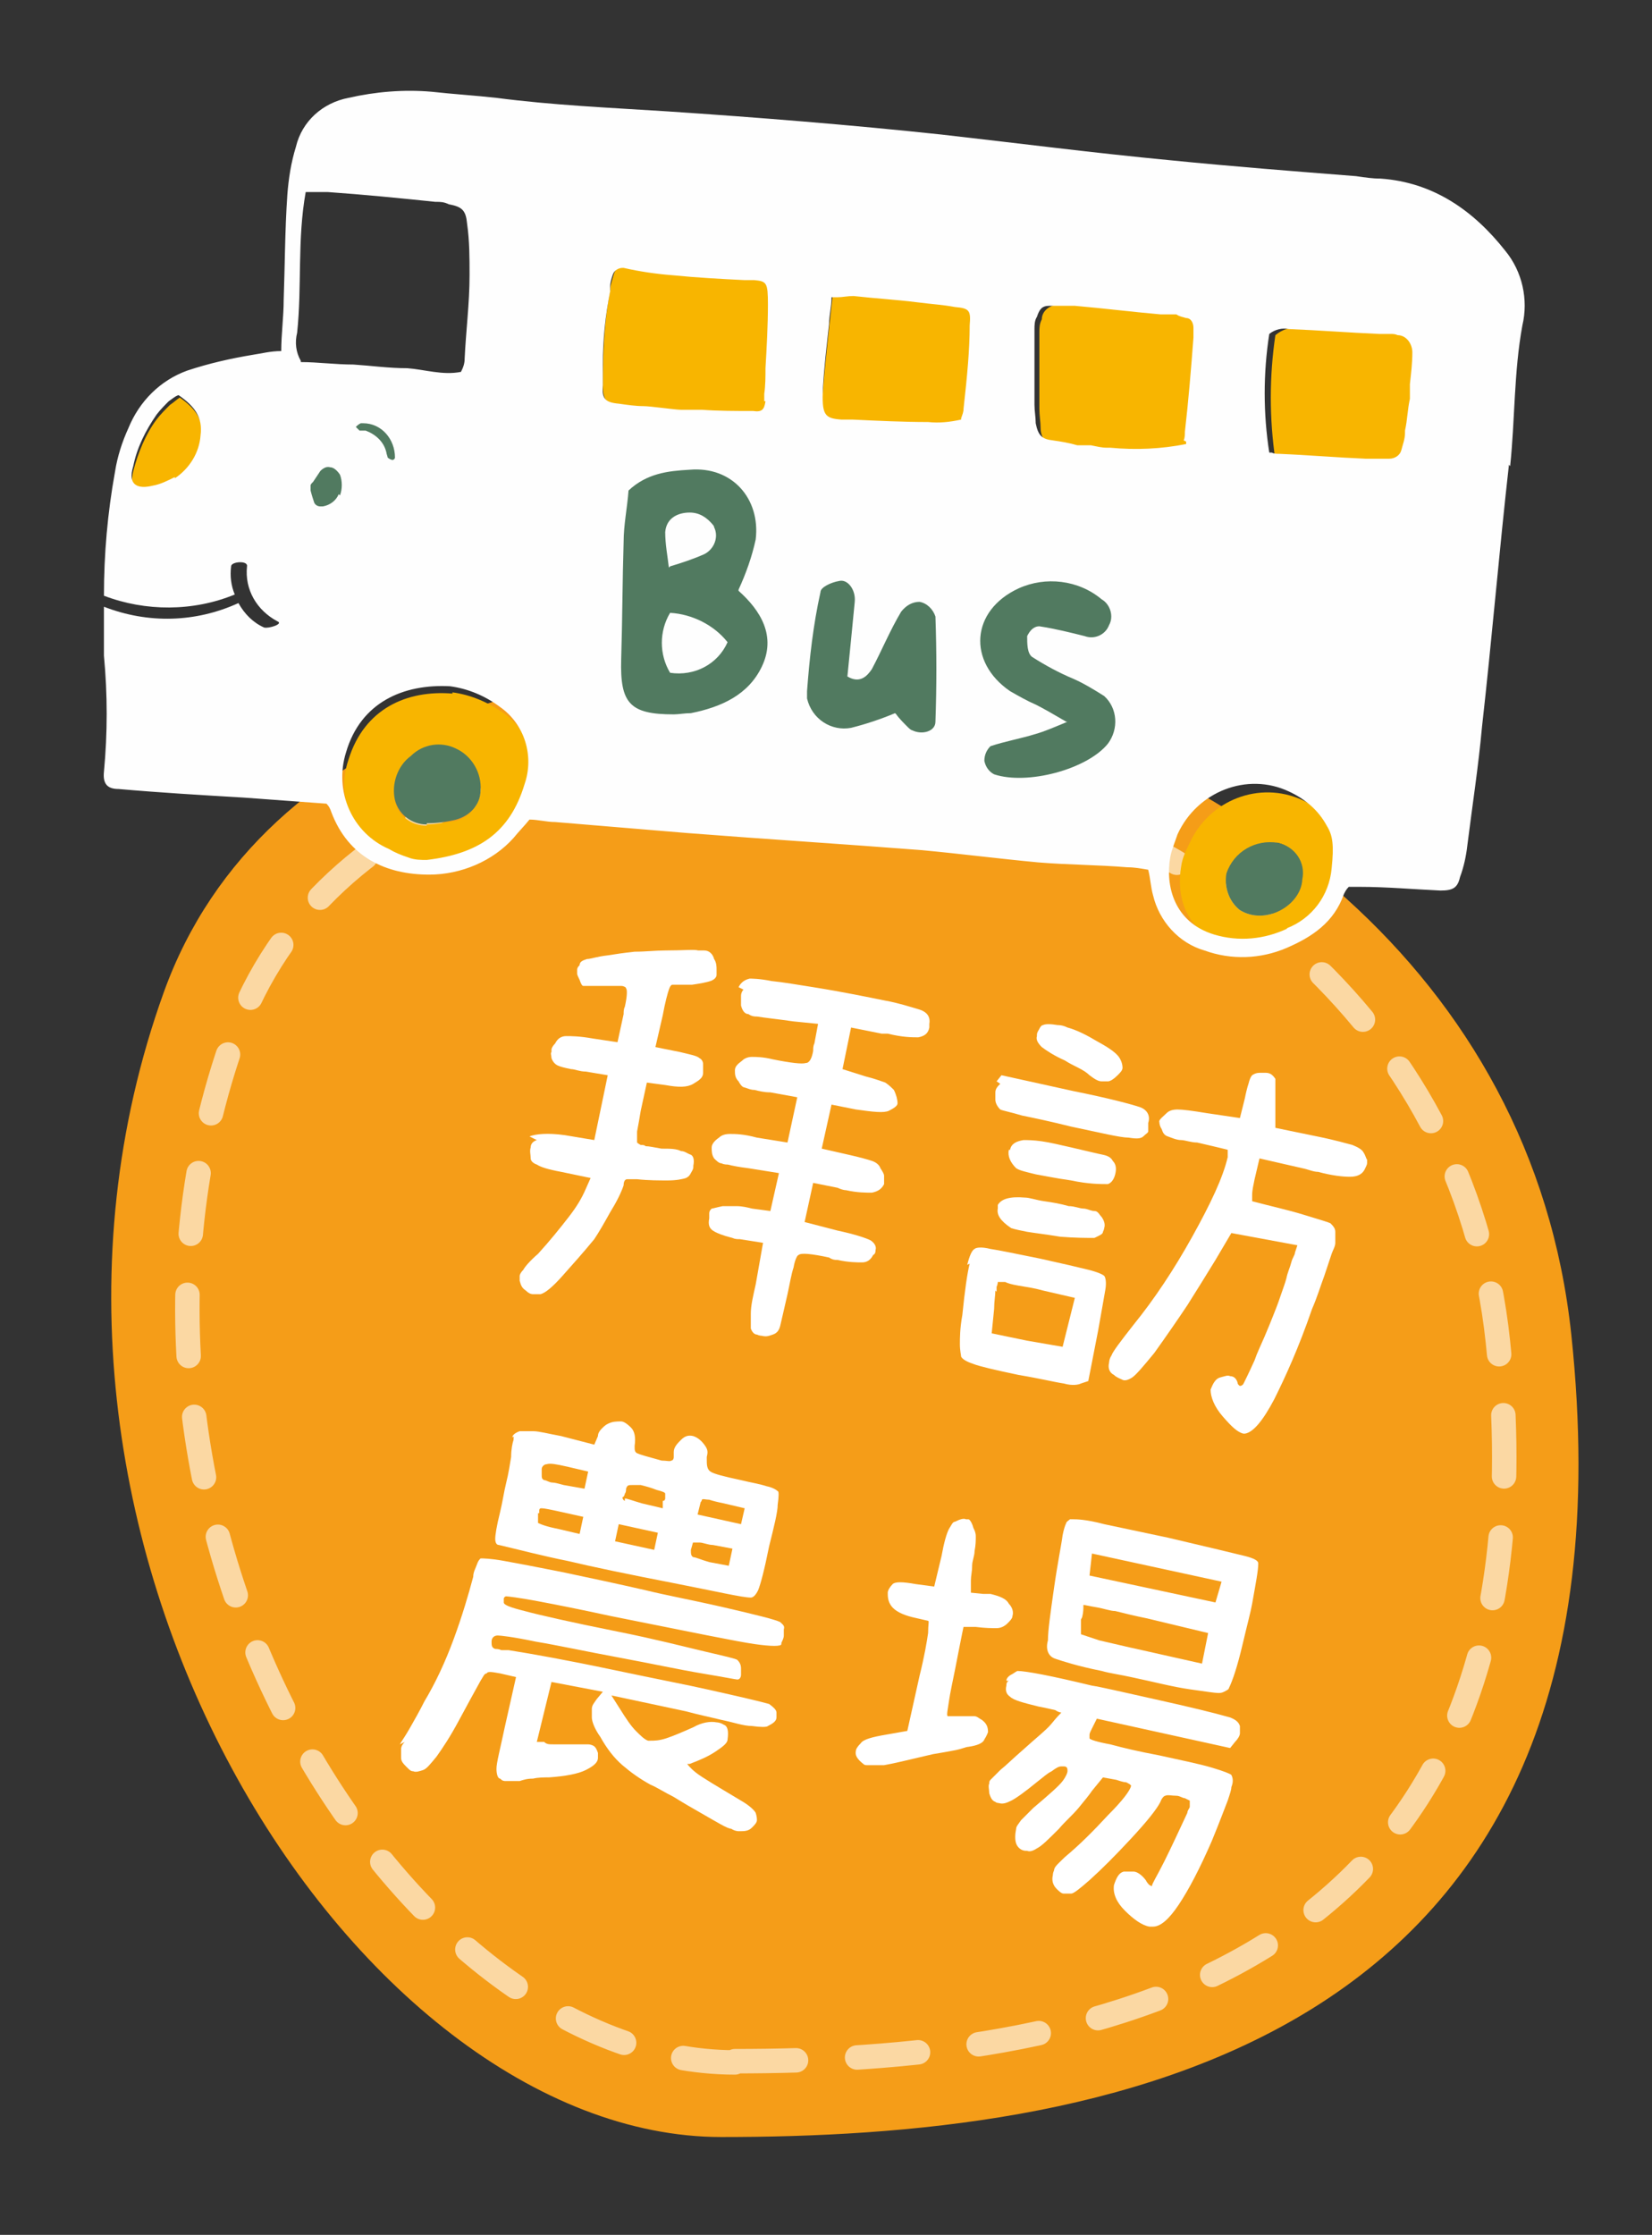
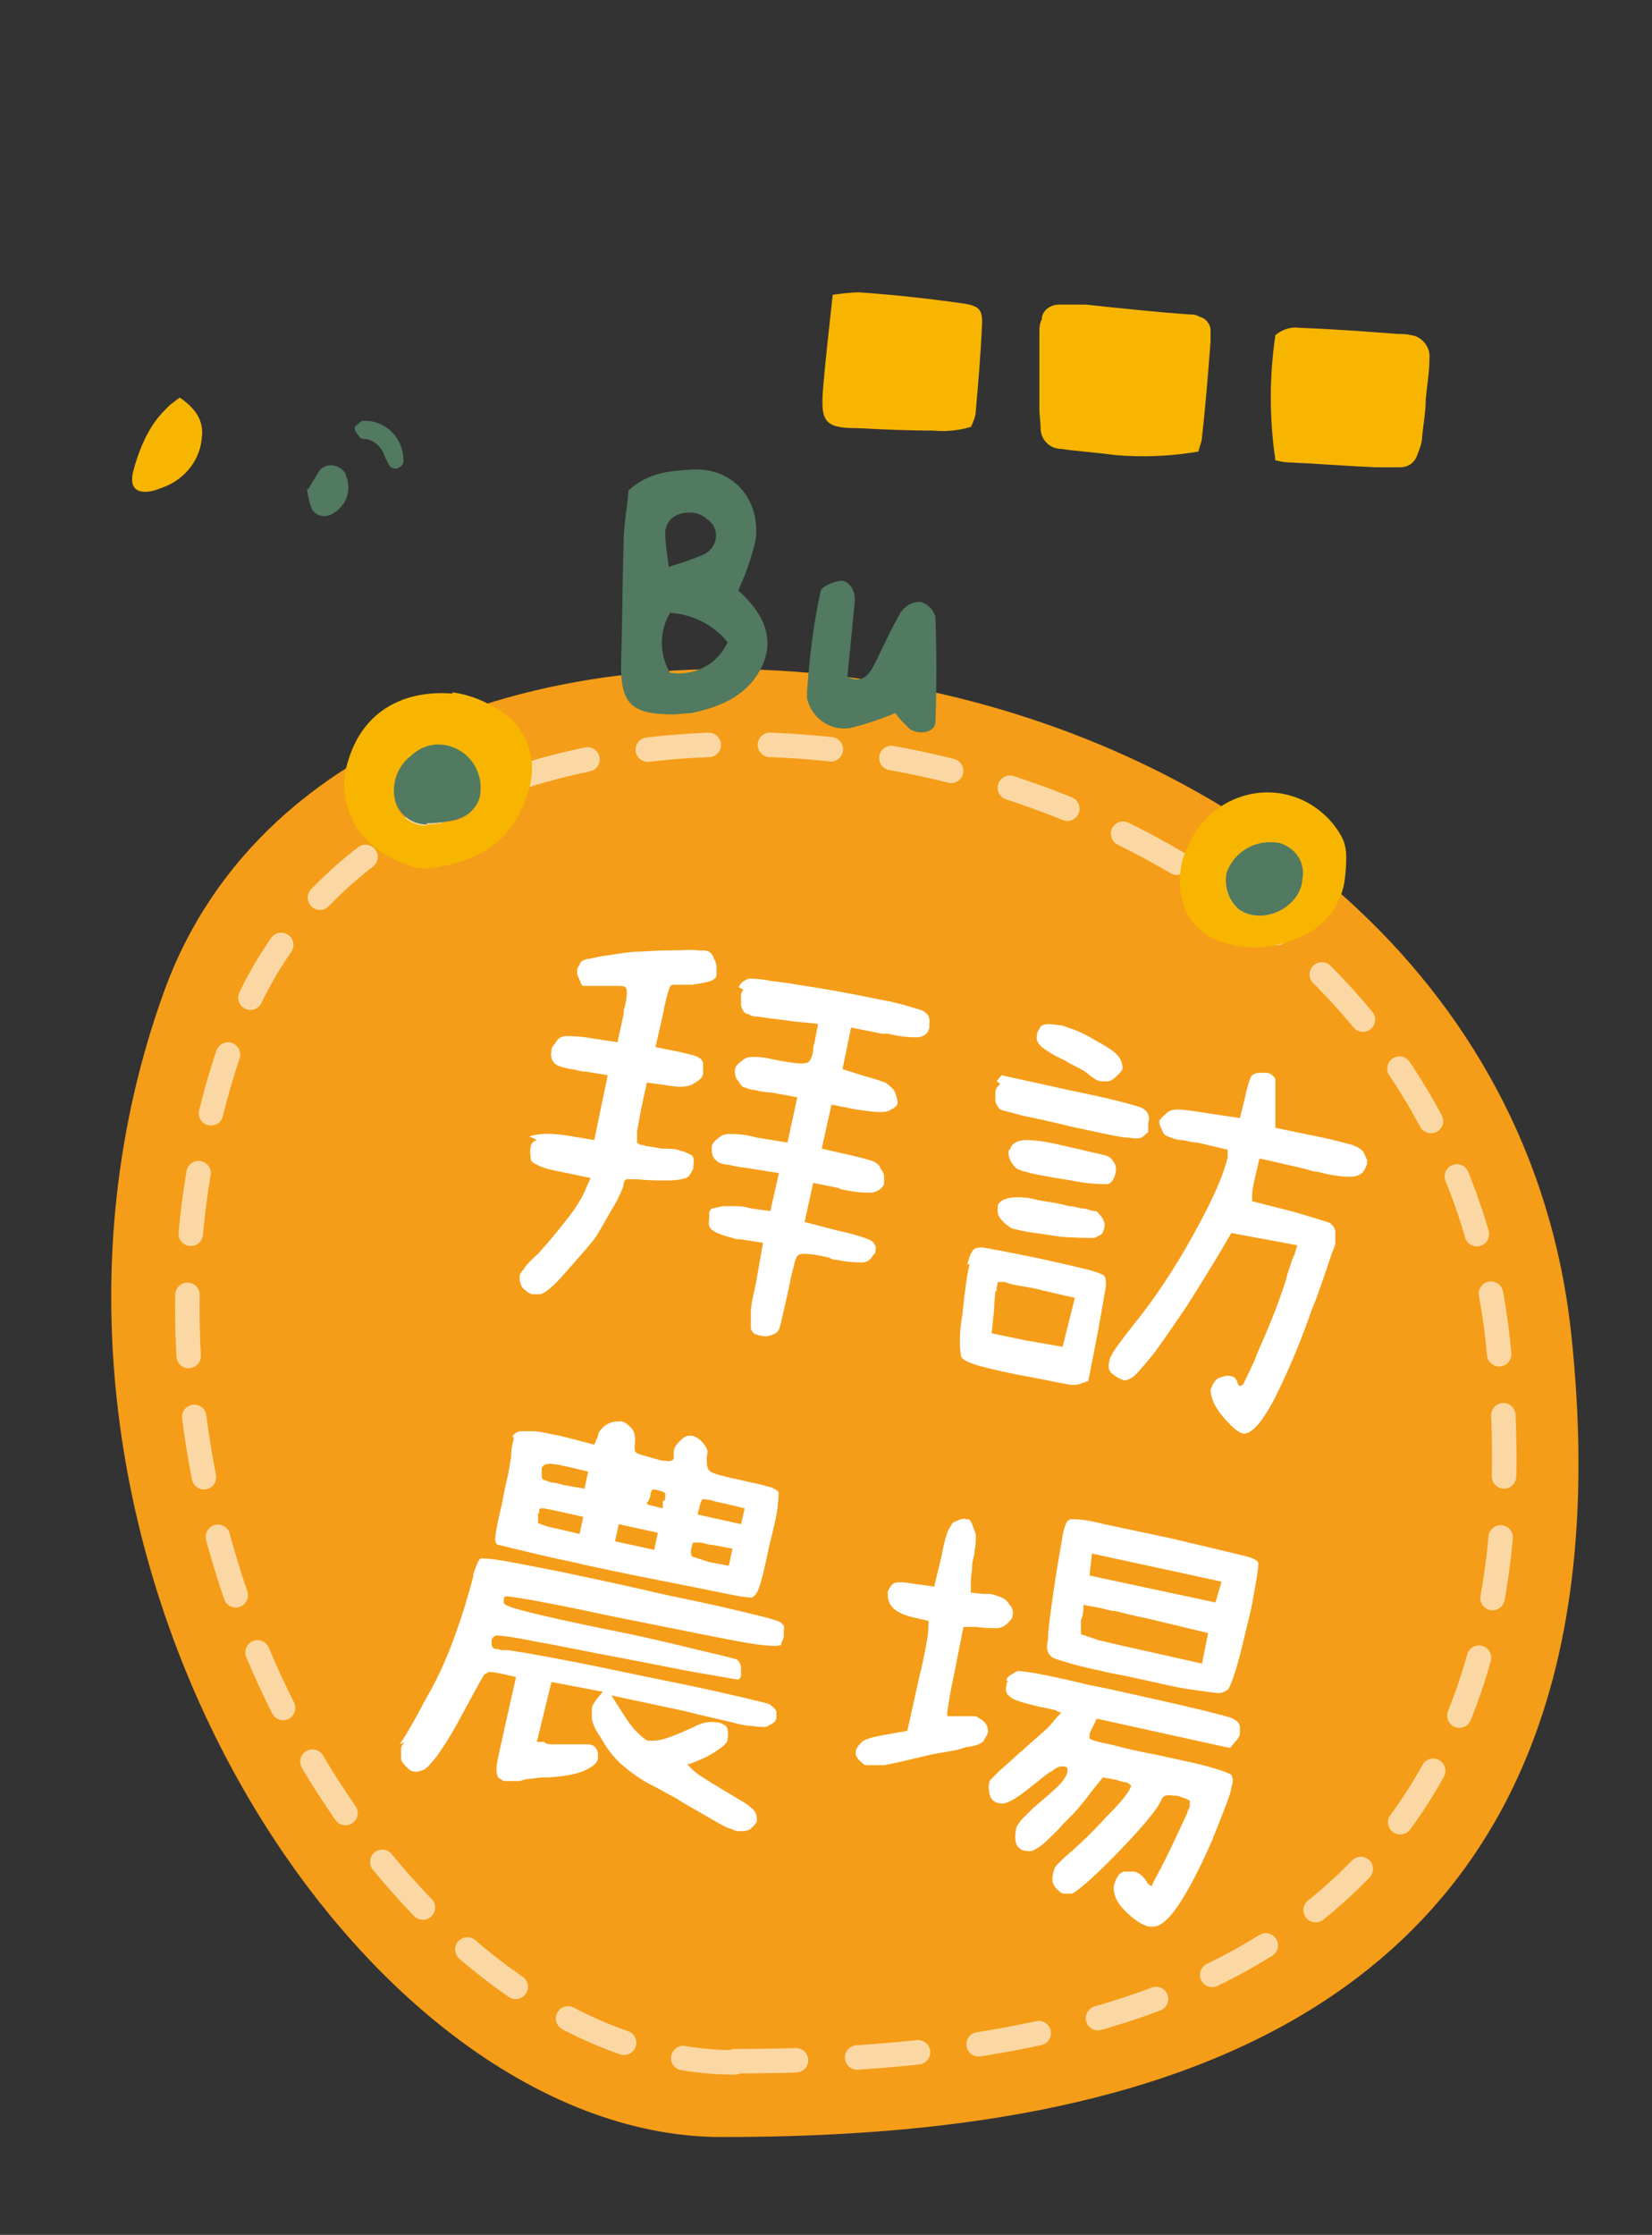
<svg xmlns="http://www.w3.org/2000/svg" version="1.1" viewBox="0 0 135.1 182.7">
  <rect x="0" y="0" width="135.1" height="182.7" fill="#333333" stroke="none" />
  <defs>
    <style>
      .cls-1 {
        fill: #517a60;
      }

      .cls-2 {
        fill: #fff;
      }

      .cls-3 {
        fill: none;
        isolation: isolate;
        opacity: .6;
        stroke: #fff;
        stroke-dasharray: 5;
        stroke-linecap: round;
        stroke-linejoin: round;
        stroke-width: 2px;
      }

      .cls-4 {
        fill: #fefefe;
      }

      .cls-5 {
        fill: #f8b500;
      }

      .cls-6 {
        fill: #f59d18;
      }
    </style>
  </defs>
  <g>
    <g id="_圖層_1" data-name="圖層_1">
      <g id="Group_7439">
        <g id="Group_7438">
          <path id="Path_22181-2" class="cls-6" d="M59,174.7c30,0,75.8-6.2,69.5-65.6-6.3-59.3-99.1-72.4-115.1-28-16,44.4,15.6,93.6,45.6,93.6Z" />
          <g>
            <path class="cls-2" d="M43.3,92.9c.5-.2,1.5-.3,2.9-.1l2.4.4,1.1-5.3-1.8-.3c-.5,0-.9-.2-1.2-.2-.5-.1-.9-.2-1.1-.3-.2-.1-.4-.3-.5-.6,0-.2-.1-.4,0-.5,0,0,0-.1,0-.2,0-.1.1-.3.3-.5.2-.4.5-.6.9-.6.4,0,1.1,0,2.2.2l2,.3.5-2.3c0-.2,0-.4.1-.6.2-.9.2-1.4.1-1.5,0-.1-.2-.2-.4-.2-.4,0-.9,0-1.8,0-.5,0-.9,0-1.1,0,0,0-.1,0-.2,0-.1,0-.2-.2-.3-.5-.1-.2-.2-.4-.2-.5,0-.1,0-.2,0-.3,0-.1,0-.2.2-.4,0-.3.3-.4.6-.5.3,0,.8-.2,1.7-.3.6-.1,1.3-.2,2.2-.3.9,0,1.7-.1,2.5-.1,1.5,0,2.4-.1,2.7,0,.3,0,.5,0,.5,0,.4,0,.7.3.8.7.2.3.2.6.2.9,0,0,0,.2,0,.4,0,.2-.2.4-.5.5-.3.1-.8.2-1.5.3-.7,0-1.3,0-1.6,0,0,0,0,0,0,0-.1,0-.2.1-.3.4-.1.3-.3,1-.5,2.1l-.6,2.6,2,.4c.8.2,1.4.3,1.6.5.2.1.3.3.3.5,0,.3,0,.5,0,.7,0,.4-.3.6-.8.9s-1.2.3-2.3.1l-1.5-.2-.5,2.3c-.1.6-.2,1.2-.3,1.7,0,.5,0,.8,0,.9,0,0,.1.1.3.2.2,0,.3,0,.4.1.3,0,.7.1,1.3.2.7,0,1.2,0,1.6.2.3,0,.5.2.8.3.2.1.3.4.2.9,0,0,0,0,0,.1,0,.2-.1.3-.2.5-.1.2-.2.3-.4.4-.3.1-.8.2-1.5.2-.7,0-1.6,0-2.5-.1-.4,0-.6,0-.8,0s-.3.2-.3.5c-.2.6-.6,1.4-1.1,2.2-.5.9-.9,1.6-1.3,2.2-.9,1.1-1.8,2.1-2.6,3-.8.9-1.4,1.4-1.8,1.5-.2,0-.4,0-.6,0-.2,0-.4-.1-.6-.3-.3-.2-.4-.4-.5-.8,0-.1,0-.3,0-.4,0-.1.1-.3.3-.5.1-.2.5-.7,1.2-1.3,1-1.1,1.8-2.1,2.5-3,.7-.9,1.1-1.6,1.4-2.3l.4-.9-2.4-.5c-1.1-.2-1.7-.4-2-.6-.3-.1-.5-.3-.5-.5,0-.3-.1-.6,0-.9,0-.3.2-.5.5-.6ZM60.4,80.7c.2-.4.5-.6.9-.7.2,0,.8,0,1.8.2,1,.1,2.1.3,3.4.5,2.5.4,4.4.8,5.9,1.1,1.1.2,2,.5,2.7.7s1,.6.9,1.2c0,0,0,.1,0,.2,0,0,0,0,0,.1-.1.5-.4.7-.9.8-.5,0-1.3,0-2.5-.3-.1,0-.3,0-.5,0l-2.5-.5-.7,3.4,1.9.6c.8.2,1.3.4,1.6.5.3.2.5.4.7.6.2.4.3.8.3,1.1,0,.2-.3.4-.7.6-.4.2-1.3.1-2.7-.1l-2-.4-.8,3.6,2.2.5c.9.2,1.6.4,1.9.5.3.1.6.3.7.6.2.3.3.5.3.6s0,.3,0,.4c0,0,0,.2,0,.3-.2.4-.5.6-1,.7-.5,0-1.2,0-2.1-.2-.2,0-.5-.1-.7-.2l-2-.4-.7,3.2,2.7.7c1.4.3,2.3.6,2.7.8.3.2.5.5.4.8,0,.1,0,.3-.2.4-.2.4-.5.6-.9.6s-1.1,0-2-.2c-.2,0-.4,0-.7-.2-1.4-.3-2.3-.4-2.5-.2-.1,0-.3.4-.4,1-.2.6-.3,1.3-.5,2.2-.3,1.3-.5,2.2-.6,2.6-.1.4-.3.6-.6.7-.3.1-.5.2-.9.1,0,0-.2,0-.4-.1-.2,0-.4-.2-.5-.5,0-.1,0-.5,0-1.2,0-.7.2-1.5.4-2.4l.6-3.4-1.9-.3c-.2,0-.4,0-.6-.1-.8-.2-1.3-.4-1.6-.6-.3-.2-.4-.5-.3-1,0,0,0,0,0-.1,0-.1,0-.2,0-.3,0-.2.1-.3.2-.4.1,0,.4-.1.9-.2.3,0,.6,0,1.1,0,.5,0,.9.1,1.3.2l1.5.2.7-3.1-2.5-.4c-.8-.1-1.3-.2-1.7-.3-.1,0-.3,0-.5-.1-.2,0-.4-.2-.6-.4-.2-.3-.2-.6-.2-.9,0-.3.3-.6.6-.8.2-.2.5-.3.9-.3s1.1,0,2.2.3l2.5.4.8-3.7-2.2-.4c-.5,0-.9-.1-1.3-.2-.3,0-.5-.1-.8-.2-.2,0-.4-.3-.5-.5-.3-.3-.3-.6-.3-.9s.2-.5.6-.8c.2-.2.5-.3.8-.3.3,0,.9,0,1.7.2,1.5.3,2.4.4,2.7.3.3,0,.5-.4.6-1,0-.2,0-.4.1-.6l.3-1.6-2-.2c-1.4-.2-2.4-.3-3-.4-.2,0-.4,0-.7-.2-.3,0-.5-.3-.6-.7,0-.3,0-.6,0-.8,0-.2.1-.4.2-.5Z" />
            <path class="cls-2" d="M79.1,103.4c.2-.8.4-1.2.6-1.3.1-.1.5-.2,1.3,0,.7.1,2.1.4,4.1.8,1.8.4,3.1.7,3.9.9.8.2,1.2.4,1.3.5.1.1.2.5.1,1.1s-.3,1.7-.6,3.4l-.8,4.1-.6.2c-.2.1-.7.2-1.4,0-.7-.1-1.9-.4-3.7-.7-1.9-.4-3.2-.7-3.7-.9-.6-.2-.9-.4-1-.6,0-.1-.1-.5-.1-1,0-.5,0-1.3.2-2.4.2-2,.4-3.4.6-4.2ZM81.4,105.5c0,.4-.1.9-.1,1.5l-.2,2,2.9.6,2.9.5,1-4-2.6-.6c-.7-.2-1.4-.3-2-.4-.6-.1-.9-.2-1.1-.3,0,0-.1,0-.2,0,0,0-.1,0-.2,0,0,0-.2,0-.2,0,0,0,0,.2-.1.4,0,0,0,.2,0,.4ZM81.5,88.4l.4-.5,5.9,1.3c3,.6,4.8,1.1,5.4,1.3.6.2.9.7.7,1.3,0,.1,0,.2,0,.4,0,0,0,.2,0,.3,0,.1-.2.2-.4.4-.2.2-.6.2-1.2.1-.7,0-2.3-.4-4.7-.9-1.6-.4-3-.7-4-.9-1-.3-1.6-.4-1.8-.5-.3-.3-.4-.6-.4-.8,0-.3,0-.5,0-.6,0-.3.2-.5.4-.7ZM81.6,98.5c.3-.5,1-.7,2.2-.6.4,0,.9.2,1.6.3.7.1,1.3.2,2,.4.5,0,.9.2,1.2.2.3,0,.6.2.9.2.3,0,.4.3.6.5.2.3.3.6.2.9,0,0,0,.1-.1.3,0,.2-.3.3-.7.5-.6,0-1.6,0-2.8-.1-1.2-.2-2.1-.3-2.7-.4-.5-.1-1-.2-1.3-.3-.9-.6-1.2-1.1-1.1-1.6,0,0,0-.1,0-.2ZM82.6,94c.1-.5.5-.7,1.1-.8.3,0,.8,0,1.5.1.7.1,1.5.3,2.4.5,1.3.3,2.1.5,2.6.6.5.1.7.3.8.5.3.3.3.7.2,1.1s-.3.7-.6.8c-.6,0-1.6,0-3-.3-1.4-.2-2.3-.4-2.9-.5-.8-.2-1.3-.3-1.6-.5-.5-.5-.7-1-.6-1.5ZM84.8,84.6c0-.2.1-.3.2-.5s.2-.3.3-.3c.2-.1.6-.1,1.2,0,.1,0,.4,0,.8.2.4.1,1.2.4,2.2,1,1.1.6,1.7,1,2,1.4.2.3.3.6.3.9,0,.2-.2.4-.4.6-.3.3-.6.5-.8.5-.2,0-.4,0-.5,0-.3,0-.6-.2-1-.5-.2-.2-.5-.4-.9-.6-.4-.2-.8-.4-1.1-.6-.9-.4-1.5-.8-1.9-1.1-.3-.3-.5-.6-.4-.9,0,0,0,0,0,0ZM94.8,91.7c0-.2.3-.4.6-.7.2-.2.5-.3.9-.3.4,0,1.2.1,2.4.3l2.7.4.4-1.6c.1-.5.2-.9.3-1.2.1-.4.2-.6.3-.7.3-.2.5-.2.7-.2.2,0,.3,0,.4,0,.4,0,.6.2.8.5,0,.1,0,.3,0,.6,0,.3,0,.6,0,.9,0,.3,0,.7,0,1,0,.4,0,.6,0,.8v.7s3.4.7,3.4.7c1.5.3,2.5.6,2.9.7.5.2.8.4.9.6.2.3.2.5.3.6,0,.1,0,.2,0,.3,0,.1-.1.3-.2.5-.2.4-.6.6-1.2.6-.6,0-1.5-.1-2.6-.4-.4,0-.8-.2-1.3-.3l-3.5-.8-.4,1.7c-.1.5-.2.9-.2,1.3,0,.3,0,.5,0,.5,1.5.4,2.9.7,4.2,1.1,1.3.4,2,.6,2.2.7.2.2.4.4.4.7,0,.3,0,.6,0,.9,0,.3-.2.6-.3.9-.1.3-.3.9-.6,1.8-.3.8-.6,1.8-1,2.7-1.1,3.2-2.2,5.6-3.1,7.4-.9,1.7-1.7,2.7-2.4,2.8,0,0,0,0-.1,0-.5-.1-1-.6-1.7-1.4-.7-.8-1-1.6-1-2.2.2-.5.4-.9.8-1,.4-.1.6-.2.8-.1.3,0,.5.2.6.5,0,.2.2.3.2.3,0,0,.2,0,.3-.2.1-.2.4-.8.9-1.9.2-.6.5-1.2.8-1.9.3-.7.5-1.2.7-1.7.2-.5.4-1,.6-1.6.2-.6.4-1.1.5-1.5.1-.5.3-.9.4-1.3.1-.4.3-.6.3-.8l.2-.6-5.4-1-1.3,2.2c-.8,1.3-1.6,2.6-2.3,3.7-.8,1.2-1.7,2.5-2.7,3.9-.9,1.1-1.5,1.8-1.8,2s-.6.3-.8.2-.5-.2-.7-.4c-.4-.2-.5-.6-.4-1,0,0,0-.3.2-.6.1-.3.7-1.1,1.8-2.5,1.7-2.1,3.3-4.5,4.8-7.2,1.5-2.7,2.5-4.8,2.9-6.5v-.6c.1,0-2.5-.6-2.5-.6-.5,0-1-.2-1.3-.2-.4,0-.8-.2-1.1-.3-.3-.1-.4-.3-.5-.6-.2-.3-.2-.6-.2-.8,0,0,0,0,0,0Z" />
-             <path class="cls-2" d="M32.7,142.6c.1-.2.4-.6.8-1.3.4-.7.8-1.4,1.2-2.2.9-1.5,1.7-3.2,2.4-5.1.7-1.9,1.2-3.6,1.6-5.1,0-.4.2-.7.3-1,.1-.3.2-.4.3-.5.2,0,.8,0,1.9.2,1.1.2,2.7.5,4.7.9,2.4.5,4.7,1,6.9,1.5,1.6.4,3.8.8,6.4,1.4,2.6.6,4.2,1,4.6,1.2.2.2.4.3.3.6,0,.2,0,.4,0,.5,0,.2-.1.4-.2.6,0,0,0,0,0,.1,0,.2-.8.2-2.2,0-1.4-.2-5.3-1-11.8-2.3-2.3-.5-4.3-.9-5.9-1.2-1.6-.3-2.5-.4-2.6-.4-.1,0-.2.1-.2.2,0,.1,0,.2,0,.3h0c0,.2.5.4,1.7.7,1.1.3,3.7.9,7.7,1.7,3,.6,5.3,1.2,7,1.6,1.7.4,2.6.6,2.7.7.2.2.3.4.3.7,0,.2,0,.4,0,.5,0,.2-.1.4-.3.4-.1,0-1.1-.2-2.9-.5-1.8-.3-4.1-.8-6.8-1.3-2.7-.5-5-1-6.8-1.3-1.9-.4-2.9-.5-3.1-.5-.3,0-.5.2-.5.5,0,.3,0,.5.3.6.1,0,.3,0,.5.1.2,0,.4,0,.6,0,1.9.3,4.7.8,8.5,1.6,3.8.8,6.4,1.3,7.7,1.6,2.7.6,4.4,1,5.1,1.2.4.3.6.5.6.7,0,.2,0,.4,0,.4,0,.3-.3.5-.7.7-.1.1-.6.1-1.3,0-.7,0-1.5-.3-2.5-.5-.8-.2-1.8-.4-2.9-.7l-6.1-1.3.7,1.1c.5.8.9,1.4,1.3,1.8s.7.7,1,.8c0,0,.1,0,.2,0,.3,0,.7,0,1.3-.2.6-.2,1.3-.5,2.2-.9.7-.4,1.4-.5,1.9-.4,0,0,.3,0,.6.2.3.1.4.5.3,1.2,0,.3-.4.6-1,1-.6.4-1.3.7-2.1,1,0,0-.2,0-.2,0,0,0,.2.3.7.7.5.4,1.7,1.1,3.7,2.3.7.4,1.1.8,1.2,1,.1.3.1.5.1.6,0,.2-.2.4-.4.6-.3.3-.6.3-1.1.3,0,0-.3,0-.6-.2-.3,0-1.1-.5-2.5-1.3-.7-.4-1.4-.8-2.2-1.3-.8-.4-1.4-.8-1.9-1-.9-.5-1.6-1-2.3-1.6-.7-.6-1.3-1.4-1.8-2.3-.5-.7-.7-1.3-.7-1.6,0-.3,0-.5,0-.7,0-.3.2-.5.4-.8l.5-.6-4.2-.8-1.2,4.9h.6c.2.2.4.2.8.2.4,0,.8,0,1.2,0,.7,0,1.2,0,1.6,0,0,0,.2,0,.4.1s.3.3.4.6c0,.2,0,.3,0,.4,0,.4-.4.7-1,1-.6.3-1.6.5-3,.6-.4,0-.9,0-1.3.1-.5,0-.8.1-1.1.2-.4,0-.6,0-.8,0-.1,0-.2,0-.3,0-.2,0-.3,0-.5-.2-.2,0-.3-.4-.3-.8,0-.5.3-1.6.7-3.5l.9-4-1.3-.3c-.6-.1-1-.2-1.1,0-.2,0-.3.3-.5.6-.5.9-1.1,2-1.8,3.3-.7,1.3-1.3,2.2-1.8,2.9-.5.6-.8,1-1.1,1.1-.3.1-.6.2-.8.1-.2,0-.3-.1-.5-.3-.3-.3-.5-.5-.5-.8,0-.3,0-.5,0-.7,0-.2.1-.4.3-.6ZM41.9,117.5c0-.2.3-.4.6-.5.3,0,.7,0,1.1,0,.5,0,1.2.2,2.3.4l2.7.7.3-.7c0-.2.1-.4.3-.6.2-.2.3-.3.5-.4.4-.2.7-.2,1.1-.2.2,0,.5.2.8.5.3.3.4.8.3,1.5,0,0,0,0,0,.1,0,.2,0,.4.2.5s.9.3,2,.6c.4,0,.7.1.8,0,.1,0,.2-.1.2-.3,0,0,0-.2,0-.3,0,0,0,0,0-.1,0-.4.3-.7.6-1,.3-.3.6-.4,1-.3.3.1.6.3.9.7s.3.6.2,1c0,0,0,.1,0,.2,0,.4,0,.8.3,1,.3.2,1.1.4,2.5.7.8.2,1.5.3,2.1.5.5.1.8.3.9.4.1,0,.1.4,0,1.1,0,.6-.3,1.8-.7,3.4-.4,2-.7,3.1-.9,3.6-.2.4-.4.6-.6.6-.7,0-2.8-.5-6.4-1.2-3.6-.7-6.5-1.3-8.6-1.8-2-.4-3.9-.9-5.6-1.3,0,0,0,0,0,0-.2,0-.3-.2-.3-.5,0-.3.1-1,.4-2.2.2-.8.3-1.6.5-2.4.2-.8.3-1.5.4-2.1,0-.6.1-1.1.2-1.4,0-.2,0-.3.1-.3ZM44,123.7c0,.2,0,.3,0,.5,0,.1,0,.2,0,.3,0,0,.2.1.5.2.3.1.7.2,1.2.3l1.7.4.3-1.4-1.8-.4c-.9-.2-1.4-.3-1.6-.3-.1,0-.2,0-.2.2,0,0,0,.1,0,.2ZM44.3,120.5c0,.3,0,.4.2.5.2,0,.4.2.7.2.2,0,.5.1.9.2l1.7.3.3-1.4-1.7-.4c-.9-.2-1.4-.3-1.7-.2-.2,0-.4.2-.4.4,0,0,0,.2,0,.4ZM50.6,124.6l-.3,1.4,3.2.7.3-1.4-3.2-.7ZM51.1,122.5c.2,0,.7.2,1.4.4l1.7.4v-.6c.2,0,.2-.2.2-.2,0-.2,0-.3,0-.4s-.3-.2-.7-.3c-.5-.2-.9-.3-1.3-.4-.2,0-.4,0-.7,0s-.4,0-.5.3c0,.1,0,.3-.1.4,0,.1-.1.3-.2.3,0,0,0,0,0,0,0,0,0,.2.2.3ZM56.7,126l-.2.7c0,.3,0,.5.2.6.2,0,.6.2,1.3.4l1.6.3.3-1.4-1.6-.3c-.4,0-.8-.2-1.1-.2-.3,0-.5,0-.6,0ZM57,123.8l3.6.8.3-1.3-1.7-.4c-.5-.1-.9-.2-1.2-.3-.3,0-.5-.1-.6,0,0,0,0,.1-.1.2l-.3,1.2Z" />
+             <path class="cls-2" d="M32.7,142.6c.1-.2.4-.6.8-1.3.4-.7.8-1.4,1.2-2.2.9-1.5,1.7-3.2,2.4-5.1.7-1.9,1.2-3.6,1.6-5.1,0-.4.2-.7.3-1,.1-.3.2-.4.3-.5.2,0,.8,0,1.9.2,1.1.2,2.7.5,4.7.9,2.4.5,4.7,1,6.9,1.5,1.6.4,3.8.8,6.4,1.4,2.6.6,4.2,1,4.6,1.2.2.2.4.3.3.6,0,.2,0,.4,0,.5,0,.2-.1.4-.2.6,0,0,0,0,0,.1,0,.2-.8.2-2.2,0-1.4-.2-5.3-1-11.8-2.3-2.3-.5-4.3-.9-5.9-1.2-1.6-.3-2.5-.4-2.6-.4-.1,0-.2.1-.2.2,0,.1,0,.2,0,.3h0c0,.2.5.4,1.7.7,1.1.3,3.7.9,7.7,1.7,3,.6,5.3,1.2,7,1.6,1.7.4,2.6.6,2.7.7.2.2.3.4.3.7,0,.2,0,.4,0,.5,0,.2-.1.4-.3.4-.1,0-1.1-.2-2.9-.5-1.8-.3-4.1-.8-6.8-1.3-2.7-.5-5-1-6.8-1.3-1.9-.4-2.9-.5-3.1-.5-.3,0-.5.2-.5.5,0,.3,0,.5.3.6.1,0,.3,0,.5.1.2,0,.4,0,.6,0,1.9.3,4.7.8,8.5,1.6,3.8.8,6.4,1.3,7.7,1.6,2.7.6,4.4,1,5.1,1.2.4.3.6.5.6.7,0,.2,0,.4,0,.4,0,.3-.3.5-.7.7-.1.1-.6.1-1.3,0-.7,0-1.5-.3-2.5-.5-.8-.2-1.8-.4-2.9-.7l-6.1-1.3.7,1.1c.5.8.9,1.4,1.3,1.8s.7.7,1,.8c0,0,.1,0,.2,0,.3,0,.7,0,1.3-.2.6-.2,1.3-.5,2.2-.9.7-.4,1.4-.5,1.9-.4,0,0,.3,0,.6.2.3.1.4.5.3,1.2,0,.3-.4.6-1,1-.6.4-1.3.7-2.1,1,0,0-.2,0-.2,0,0,0,.2.3.7.7.5.4,1.7,1.1,3.7,2.3.7.4,1.1.8,1.2,1,.1.3.1.5.1.6,0,.2-.2.4-.4.6-.3.3-.6.3-1.1.3,0,0-.3,0-.6-.2-.3,0-1.1-.5-2.5-1.3-.7-.4-1.4-.8-2.2-1.3-.8-.4-1.4-.8-1.9-1-.9-.5-1.6-1-2.3-1.6-.7-.6-1.3-1.4-1.8-2.3-.5-.7-.7-1.3-.7-1.6,0-.3,0-.5,0-.7,0-.3.2-.5.4-.8l.5-.6-4.2-.8-1.2,4.9h.6c.2.2.4.2.8.2.4,0,.8,0,1.2,0,.7,0,1.2,0,1.6,0,0,0,.2,0,.4.1s.3.3.4.6c0,.2,0,.3,0,.4,0,.4-.4.7-1,1-.6.3-1.6.5-3,.6-.4,0-.9,0-1.3.1-.5,0-.8.1-1.1.2-.4,0-.6,0-.8,0-.1,0-.2,0-.3,0-.2,0-.3,0-.5-.2-.2,0-.3-.4-.3-.8,0-.5.3-1.6.7-3.5l.9-4-1.3-.3c-.6-.1-1-.2-1.1,0-.2,0-.3.3-.5.6-.5.9-1.1,2-1.8,3.3-.7,1.3-1.3,2.2-1.8,2.9-.5.6-.8,1-1.1,1.1-.3.1-.6.2-.8.1-.2,0-.3-.1-.5-.3-.3-.3-.5-.5-.5-.8,0-.3,0-.5,0-.7,0-.2.1-.4.3-.6ZM41.9,117.5c0-.2.3-.4.6-.5.3,0,.7,0,1.1,0,.5,0,1.2.2,2.3.4l2.7.7.3-.7c0-.2.1-.4.3-.6.2-.2.3-.3.5-.4.4-.2.7-.2,1.1-.2.2,0,.5.2.8.5.3.3.4.8.3,1.5,0,0,0,0,0,.1,0,.2,0,.4.2.5s.9.3,2,.6c.4,0,.7.1.8,0,.1,0,.2-.1.2-.3,0,0,0-.2,0-.3,0,0,0,0,0-.1,0-.4.3-.7.6-1,.3-.3.6-.4,1-.3.3.1.6.3.9.7s.3.6.2,1c0,0,0,.1,0,.2,0,.4,0,.8.3,1,.3.2,1.1.4,2.5.7.8.2,1.5.3,2.1.5.5.1.8.3.9.4.1,0,.1.4,0,1.1,0,.6-.3,1.8-.7,3.4-.4,2-.7,3.1-.9,3.6-.2.4-.4.6-.6.6-.7,0-2.8-.5-6.4-1.2-3.6-.7-6.5-1.3-8.6-1.8-2-.4-3.9-.9-5.6-1.3,0,0,0,0,0,0-.2,0-.3-.2-.3-.5,0-.3.1-1,.4-2.2.2-.8.3-1.6.5-2.4.2-.8.3-1.5.4-2.1,0-.6.1-1.1.2-1.4,0-.2,0-.3.1-.3ZM44,123.7c0,.2,0,.3,0,.5,0,.1,0,.2,0,.3,0,0,.2.1.5.2.3.1.7.2,1.2.3l1.7.4.3-1.4-1.8-.4c-.9-.2-1.4-.3-1.6-.3-.1,0-.2,0-.2.2,0,0,0,.1,0,.2ZM44.3,120.5c0,.3,0,.4.2.5.2,0,.4.2.7.2.2,0,.5.1.9.2l1.7.3.3-1.4-1.7-.4c-.9-.2-1.4-.3-1.7-.2-.2,0-.4.2-.4.4,0,0,0,.2,0,.4ZM50.6,124.6l-.3,1.4,3.2.7.3-1.4-3.2-.7ZM51.1,122.5c.2,0,.7.2,1.4.4l1.7.4v-.6c.2,0,.2-.2.2-.2,0-.2,0-.3,0-.4s-.3-.2-.7-.3s-.4,0-.5.3c0,.1,0,.3-.1.4,0,.1-.1.3-.2.3,0,0,0,0,0,0,0,0,0,.2.2.3ZM56.7,126l-.2.7c0,.3,0,.5.2.6.2,0,.6.2,1.3.4l1.6.3.3-1.4-1.6-.3c-.4,0-.8-.2-1.1-.2-.3,0-.5,0-.6,0ZM57,123.8l3.6.8.3-1.3-1.7-.4c-.5-.1-.9-.2-1.2-.3-.3,0-.5-.1-.6,0,0,0,0,.1-.1.2l-.3,1.2Z" />
            <path class="cls-2" d="M73,129.5c.2-.2.8-.2,1.9,0l1.5.2.6-2.5c.2-1.1.4-1.8.6-2.2.2-.3.3-.6.5-.6.4-.2.7-.3.9-.2,0,0,0,0,.2,0,.1,0,.3.3.4.7.1.2.2.4.2.7,0,.3,0,.7-.1,1.2,0,.4-.2.8-.2,1.2,0,.5-.1.8-.1,1.2v1c0,0,1,.1,1,.1.2,0,.4,0,.6,0,.8.2,1.3.4,1.5.8.3.3.4.7.3,1,0,.2-.2.4-.4.6-.2.2-.5.4-.9.4-.4,0-.9,0-1.7-.1h-1c0-.1-.7,3.5-.7,3.5-.2,1-.4,1.9-.5,2.6-.1.7-.2,1.1-.1,1.2h.4c.2,0,.5,0,.8,0,.4,0,.8,0,1,0,.2,0,.4.2.6.3.4.3.5.6.5,1,0,0-.1.3-.3.6-.1.3-.6.5-1.3.6-.2,0-.6.2-1.2.3-.5.1-1.1.2-1.7.3-2.1.5-3.4.8-4,.9-.6,0-1.1,0-1.4,0-.1,0-.2,0-.3-.1-.5-.4-.7-.7-.6-1.1,0-.1.1-.3.4-.6.2-.3.9-.5,2.1-.7l1.7-.3,1-4.5c.4-1.6.6-2.8.7-3.5,0-.7.1-1,0-1l-1.3-.3c-.8-.2-1.4-.5-1.7-.9-.3-.4-.3-.8-.3-1.1,0-.2.2-.5.4-.7ZM82.3,137.4c0-.2.2-.4.4-.5.2-.1.3-.2.5-.3.7,0,2.8.4,6.1,1.2.7.1,2.4.5,5.1,1.1,2.7.6,4.8,1.1,6.2,1.5.5.2.7.4.8.7,0,.3,0,.5,0,.6,0,.2-.2.5-.4.7l-.4.5-10.9-2.4-.4.8c-.1.2-.2.4-.2.5s0,.2,0,.2c0,0,0,.1,0,.1,0,.1.6.3,1.7.5,1.1.3,2.4.6,4,.9,1.8.4,3.3.7,4.3,1,1,.3,1.5.5,1.6.6.1.2.2.5,0,1,0,.2-.1.5-.3,1.1-.2.5-.6,1.6-1.3,3.3-1,2.3-1.9,4-2.7,5.2-.8,1.2-1.5,1.8-2.1,1.8,0,0-.2,0-.3,0-.6-.1-1.3-.6-2-1.3s-1-1.4-.9-2.1c.2-.6.4-1,.8-1.1.3,0,.6,0,.8,0,.3,0,.7.3,1,.7.1.2.2.3.3.4,0,0,.2.1.2.1,0,0,0,0,0,0,0-.2.4-.8,1-2s1.2-2.5,1.9-4c0-.2.2-.4.2-.5,0-.1,0-.2,0-.3,0-.1,0-.2,0-.2,0,0-.2-.1-.4-.2-.2,0-.4-.2-.7-.2-.4,0-.7-.1-.9,0-.1,0-.3.2-.4.5-.3.6-1.1,1.6-2.4,3-1.3,1.4-2.4,2.5-3.4,3.4-.8.7-1.3,1.1-1.5,1.1-.3,0-.5,0-.6,0-.2,0-.4-.2-.6-.4-.3-.3-.4-.7-.3-1.1,0,0,0-.2.1-.4,0-.3.4-.6.9-1.1,1.2-1,2.3-2.1,3.5-3.4,1.2-1.2,1.8-2,1.9-2.4h0c0-.1-.2-.2-.4-.3-.2,0-.5-.1-.8-.2l-1.1-.2-.9,1.1c-.2.3-.6.8-1.1,1.4-.5.6-1.1,1.1-1.6,1.7-.9.9-1.4,1.4-1.8,1.6-.3.2-.6.3-.8.2,0,0,0,0-.1,0-.4,0-.7-.3-.8-.6-.1-.3-.1-.7,0-1.2,0-.2.2-.4.4-.7.3-.3.6-.6,1-1,1.3-1.1,2.1-1.8,2.4-2.2s.4-.7.4-.8c0-.2,0-.4-.3-.4,0,0-.1,0-.2,0-.2,0-.4.1-.8.4-.4.2-.7.5-1.1.8-1.1.9-1.8,1.4-2.2,1.6-.4.2-.7.3-1,.2,0,0-.2,0-.3-.1-.3-.1-.4-.4-.5-.7,0-.3-.1-.6,0-.8,0-.1,0-.2.1-.3,0,0,.3-.3.8-.8.5-.4,1.1-1,1.8-1.6,1.1-1,2-1.7,2.4-2.2s.7-.8.8-.9c0,0-.2,0-.5-.2-.4-.1-.9-.2-1.4-.3-1.2-.3-2-.5-2.3-.8-.3-.2-.4-.5-.3-.9,0-.1,0-.3.2-.4ZM87.2,124.5c0-.1.2-.2.3-.3.1,0,.2,0,.3,0,.2,0,1,0,2.5.4l5.2,1.1c3.4.8,5.5,1.3,6.3,1.5.8.2,1.1.4,1.1.6h0c0,.6-.2,1.6-.5,3.3-.1.6-.4,1.7-.8,3.4-.4,1.7-.8,2.9-1.1,3.5,0,.1-.2.2-.4.3s-.3.1-.5.1c-.2,0-.9-.1-2.3-.3s-2.9-.6-4.8-1c-.9-.2-1.7-.3-2.4-.5-2-.4-3.2-.8-3.8-1-.6-.2-.8-.8-.6-1.5,0-.8.2-2.2.5-4.3.3-2.1.6-3.5.7-4.3.1-.5.2-.8.3-1ZM88.4,132.4c0,.6,0,1,0,1.2,0,0,.6.2,1.5.5.9.2,2.1.5,3.5.8l4.9,1.1.5-2.5-5-1.2c-1-.2-1.8-.4-2.6-.6-.4,0-.9-.2-1.5-.3-.6-.1-1-.2-1.1-.2,0,0,0,0,0,.1,0,.2,0,.5-.1.9ZM89.3,127l-.2,1.8,10.3,2.2.5-1.7-10.6-2.3Z" />
          </g>
          <path id="Path_22180" class="cls-3" d="M60.1,168.5c26.9,0,68-5.6,62.4-58.8-5.6-53.3-88.9-65-103.3-25.1-14.4,39.9,14,84,40.9,84Z" />
          <g id="Group_381">
            <g id="Group_380">
              <g id="Group_384">
                <path id="Path_22165" class="cls-5" d="M37,56.6c1.5.2,2.9.8,4.2,1.7,2,1.4,2.8,4,2,6.4-1.2,4-3.9,5.7-8.1,6.3-.5,0-1,0-1.5-.2-.6-.2-1.1-.4-1.6-.7-3-1.4-4.6-4.8-3.5-8,1.3-4.2,4.8-5.7,8.5-5.4M34.9,67.4c.8,0,1.6-.2,2.4-.3,1.1-.3,1.9-1.3,2-2.4.1-1.5-.7-2.8-2-3.4-1.3-.6-2.7-.3-3.7.6-1.1.8-1.6,2.2-1.3,3.6.3,1.2,1.3,2,2.6,2" />
                <path id="Path_22166" class="cls-5" d="M110,71.7c-.2,2.2-1.7,4.1-3.7,4.9-1.9.9-4.1,1.1-6.1.5-3.4-1-4-4-3.6-6.3.1-.7.4-1.3.7-1.9,1.6-3.5,5.7-5.1,9.2-3.5,1.3.6,2.4,1.6,3.1,2.8.5.8.6,1.6.4,3.5M106.5,71.9c.2-1.4-.7-2.7-2-3-1.8-.3-3.6.8-4.2,2.5-.2,1.1.2,2.3,1.1,3,2.1,1.3,5-.4,5.1-2.5" />
                <path id="Path_22167" class="cls-5" d="M14.7,32.5c1.3.9,2,1.9,1.8,3.3-.1,1.4-.9,2.7-2.1,3.5-.6.4-1.2.6-1.8.8-1.2.3-2.1,0-1.7-1.6.4-1.5,1-3,1.9-4.2.3-.4.7-.8,1.1-1.2.3-.2.5-.4.8-.6" />
-                 <path id="Path_22168" class="cls-5" d="M56.1,34c-1.7-.2-3.4-.3-5.1-.6-1.3-.2-1.7-.6-1.7-1.9,0-2.6.1-5.2.6-7.8,0-.4.2-.9.3-1.3.2-.6.8-1,1.4-.8,3.3.6,6.6,1,10,1,2.1,0,2.3.3,2.2,2.4,0,2.5-.2,4.9-.3,7.4,0,.2,0,.4,0,.7-.2.8-.5,1.2-1.4,1.2-2,0-4-.1-6-.2h0" />
                <path id="Path_22169" class="cls-5" d="M98.1,36.9c-2.3.4-4.6.5-6.9.3-1.5-.2-3-.3-4.4-.5-1,0-1.7-.8-1.7-1.7,0-.5-.1-1-.1-1.6,0-2.1,0-4.2,0-6.2,0-.4,0-.7.2-1.1,0-.7.7-1.2,1.4-1.2.7,0,1.5,0,2.2,0,2.8.3,5.6.6,8.4.8.3,0,.6,0,.9.2.5.1.9.6.9,1.1,0,.3,0,.6,0,.9-.2,2.6-.4,5.2-.7,7.8,0,.4-.2.8-.3,1.2" />
                <path id="Path_22170" class="cls-5" d="M104.3,37.6c-.5-3.4-.5-6.8,0-10.2.6-.5,1.3-.7,2-.6,2.7.1,5.4.3,8,.5.4,0,.7,0,1.1.1.9.1,1.6,1,1.5,1.9,0,0,0,0,0,0,0,1.1-.2,2.2-.3,3.3,0,1-.2,2.1-.3,3.1,0,.5-.2,1-.4,1.5-.2.6-.7,1-1.4,1-.7,0-1.3,0-2,0-2.4-.1-4.8-.3-7.1-.4-.4,0-.8-.1-1.2-.2" />
                <path id="Path_22171" class="cls-5" d="M68.1,24.1c.7-.1,1.5-.2,2.2-.2,2.8.2,5.6.5,8.4.9,1.4.2,1.7.5,1.6,1.9-.1,2.3-.3,4.6-.5,6.9,0,.4-.2.9-.4,1.3-1,.3-2.1.4-3.1.3-2.1,0-4.2-.1-6.2-.2-2.6,0-3-.5-2.8-3.1.2-2.5.5-5,.8-7.8" />
                <path id="Path_22172" class="cls-1" d="M25.2,40c.3-.5.6-1,.9-1.5.5-.6,1.3-.6,1.9-.1.1.1.3.3.3.5.5,1.2,0,2.6-1.3,3.2-.1,0-.3.1-.4.1-.5,0-.9-.2-1.1-.6-.2-.5-.3-1-.4-1.6" />
                <path id="Path_22173" class="cls-1" d="M30,34.4c1.7.1,3,1.5,3,3.3,0,.3-.3.5-.5.6-.3,0-.5,0-.7-.3-.1-.2-.2-.4-.3-.6-.2-.7-.7-1.3-1.5-1.5-.2,0-.5,0-.6-.2-.2-.2-.4-.5-.4-.7s.4-.4.6-.6c.1,0,.3,0,.4,0" />
                <path id="Path_22174" class="cls-1" d="M34.9,67.4c-1.2,0-2.3-.8-2.6-2-.3-1.3.2-2.8,1.3-3.6,1-1,2.5-1.2,3.7-.6,1.3.6,2.1,2,2,3.4,0,1.2-.9,2.1-2,2.4-.8.2-1.6.3-2.4.3" />
                <path id="Path_22175" class="cls-1" d="M106.5,71.9c-.1,2.1-3,3.8-5.1,2.5-.9-.7-1.3-1.9-1.1-3,.6-1.8,2.4-2.8,4.2-2.5,1.4.3,2.3,1.6,2,3" />
-                 <path id="Path_22176-2" class="cls-4" d="M123.5,38.1c.4-3.8.3-7.7,1-11.5.5-2.1,0-4.4-1.4-6.1-2.6-3.3-5.9-5.6-10.2-5.9-.7,0-1.3-.1-2-.2-5.1-.4-10.2-.8-15.2-1.3-6.3-.6-12.5-1.4-18.7-2.1-7.5-.8-15-1.4-22.5-1.9-4.7-.3-9.3-.5-13.9-1.1-1.8-.2-3.5-.3-5.3-.5-2.3-.2-4.6,0-6.8.5-2.1.4-3.8,1.9-4.3,4-.4,1.3-.6,2.6-.7,3.9-.2,2.9-.2,5.8-.3,8.6,0,1.4-.2,2.8-.2,4.2-.9,0-1.6.2-2.3.3-1.8.3-3.6.7-5.4,1.3-2.2.8-3.9,2.5-4.8,4.7-.5,1.1-.9,2.3-1.1,3.6-.6,3.3-.9,6.7-.9,10.1,3.4,1.3,7.3,1.3,10.7-.1-.3-.7-.4-1.5-.3-2.3,0-.4,1.4-.5,1.3,0-.2,1.9.8,3.6,2.5,4.5.5.2-.7.6-1.1.5-.9-.4-1.6-1.1-2.1-2-3.5,1.6-7.4,1.7-11,.3,0,1.3,0,2.7,0,4,.3,3.2.3,6.3,0,9.5-.1,1,.3,1.4,1.2,1.4,3.4.3,6.8.5,10.2.7l6.8.5c.2.2.3.4.4.7,1.4,3.7,4.5,5.1,8,5.1,2.6,0,5.2-1.1,6.9-3,.4-.5.9-1,1.3-1.5.7,0,1.4.2,2.1.2,3.6.3,7.2.6,10.8.9,6.4.5,12.8.9,19.2,1.4,3.2.3,6.3.7,9.5,1,2.4.2,4.9.2,7.3.4.6,0,1.1.1,1.7.2.2.8.2,1.4.4,2.1.5,2.1,2.1,3.9,4.2,4.5,2.2.8,4.6.7,6.7-.2,2.1-.9,3.9-2.1,4.7-4.4.1-.2.2-.4.4-.6.3,0,.6,0,.9,0,2.2,0,4.4.2,6.6.3,1,0,1.4-.2,1.6-1.1.3-.8.5-1.7.6-2.6.4-3.2.9-6.4,1.2-9.7.8-7.1,1.4-14.3,2.2-21.4M14.3,39c-.6.3-1.2.6-1.8.7-1.2.3-2.1,0-1.6-1.6.3-1.5,1-2.9,1.9-4.2.3-.4.7-.8,1-1.1.3-.2.5-.4.8-.5,1.3.9,2,1.8,1.8,3.3-.1,1.4-.9,2.7-2.1,3.5M24.6,29.5c-.4-.7-.5-1.5-.3-2.3.4-3.8,0-7.6.7-11.5.6,0,1.2,0,1.8,0,2.9.2,5.9.5,8.8.8.4,0,.7,0,1.1.2,1.1.2,1.4.5,1.5,1.6.2,1.4.2,2.8.2,4.2,0,2.3-.3,4.6-.4,6.8,0,.4-.1.7-.3,1.1-1.5.3-3-.2-4.4-.3-1.5,0-2.9-.2-4.4-.3-1.5,0-2.9-.2-4.3-.2M27.7,40.4c-.2.5-.7.9-1.3,1,0,0-.1,0-.2,0-.2,0-.4-.1-.5-.3-.1-.3-.2-.6-.3-1,0-.1,0-.3,0-.4,0-.1.1-.2.2-.3.2-.3.4-.6.6-.9.2-.2.5-.4.8-.3.3,0,.6.3.8.6.2.5.2,1.2,0,1.7M29.9,35.2c0,0-.2,0-.3,0,0,0-.1,0-.2,0-.2-.2-.3-.3-.3-.3.1-.1.2-.2.4-.3h0s0,0,0,0c0,0,.1,0,.2,0,1.5,0,2.6,1.3,2.6,2.8,0,.1-.1.2-.2.2-.1,0-.3-.1-.4-.2,0-.1-.1-.3-.1-.4-.2-.9-.9-1.5-1.7-1.8M42.9,64.1c-1.2,4-3.8,5.7-8,6.2-.5,0-1,0-1.5-.2-.6-.2-1.1-.4-1.6-.7-3-1.3-4.5-4.7-3.5-7.9,1.2-4.1,4.7-5.6,8.5-5.4,1.5.2,2.9.8,4.1,1.7,2,1.4,2.8,4,2,6.3M62.6,32.8c-.1.7-.3.9-1,.8-1.4,0-2.8,0-4.2-.1h-1.3c0,0,0,0,0,0h-.4c-.5,0-2.5-.3-3.1-.3s-1.3-.1-2-.2c-1.1-.1-1.4-.4-1.3-1.5,0-.6,0-1.1,0-1.7,0-2,.2-4,.6-6,0-.1,0-.2,0-.4,0-.3.1-.6.2-.9.1-.4.5-.6.8-.6,0,0,0,0,.1,0,1.3.3,2.7.5,4,.6,2,.2,3.9.3,5.9.4.3,0,.5,0,.8,0,1,.1,1.1.2,1.1,2,0,1.7-.1,3.5-.2,5.2,0,.7,0,1.4-.1,2.1,0,.2,0,.4,0,.6M78.6,34c0,0,0,.2,0,.3-.9.2-1.8.3-2.7.2h0c-2,0-4.1-.1-6.2-.2-.3,0-.6,0-.9,0-1.4-.1-1.6-.4-1.5-2.6.1-1.7.3-3.4.5-5.2,0-.7.2-1.4.2-2.2.2,0,.4,0,.5,0,.4,0,.8-.1,1.3-.1,1.8.2,3.5.3,5.1.5s2.1.2,3.2.4c1.2.1,1.3.3,1.2,1.5,0,2-.2,4.1-.5,6.8,0,.3-.1.5-.2.8M97,36.1c0,0,0,.1,0,.2-2,.4-4.1.5-6.2.3h-.3c-.4,0-.8-.1-1.3-.2h-1.1c-.7-.2-1.3-.3-2-.4-.9-.1-1.2-.4-1.4-1.4,0-.5-.1-1-.1-1.5,0-2,0-4.1,0-6.2,0-.3,0-.7.2-1,.2-.6.4-.9,1-.9.7,0,1.4,0,2.1,0,2.3.2,4.7.5,7,.7h1.3c.3.2.5.2.8.3.4,0,.6.4.6.8,0,.3,0,.5,0,.8-.2,2.6-.4,5.1-.7,7.7,0,.2,0,.5-.1.7M105.3,75.9c-1.9.9-4,1.1-6,.5-3.3-1-4-4-3.6-6.3.1-.6.4-1.3.6-1.9,1.6-3.5,5.7-5.1,9.1-3.5,1.3.6,2.4,1.5,3.1,2.8.5.8.6,1.6.4,3.5-.2,2.2-1.6,4.1-3.7,4.9M114.9,35.4c0,.5-.2,1-.3,1.4-.1.4-.5.7-1,.7-.6,0-1.2,0-1.7,0h-.2c-2.4-.1-4.7-.3-7.1-.4h0c-.2,0-.4,0-.6-.1h-.2c-.5-3.2-.5-6.5,0-9.7.5-.4,1.1-.5,1.6-.4,2.5.1,5,.3,7.4.4h.5c.1,0,.3,0,.4,0,.2,0,.4,0,.6.1.7,0,1.2.7,1.2,1.4,0,0,0,0,0,0,0,.9-.1,1.7-.2,2.6v1.2c-.2.9-.2,1.7-.4,2.6" />
                <path id="Path_22177" class="cls-1" d="M60.4,48.3c1.8,1.6,3.1,3.7,1.9,6.2-1.1,2.3-3.3,3.3-5.8,3.8-.5,0-1,.1-1.4.1-3.6,0-4.4-.9-4.3-4.5.1-3.2.1-6.4.2-9.6,0-1.4.3-2.8.4-4.2,1.5-1.4,3.2-1.6,5-1.7,3.5-.3,5.8,2.4,5.4,5.7-.3,1.4-.8,2.8-1.4,4.1M54.8,50.1c-.9,1.5-.9,3.4,0,4.9,2,.3,3.9-.7,4.7-2.5-1.1-1.4-2.9-2.3-4.7-2.4M54.8,46.3c1-.3,1.9-.6,2.8-1,.8-.4,1.2-1.4.8-2.2,0,0,0-.1-.1-.2-.5-.6-1.1-1-1.9-1-.9,0-1.9.4-2,1.6,0,1,.2,2,.3,2.9" />
-                 <path id="Path_22178" class="cls-1" d="M87.2,59c-1.2-.7-1.9-1.1-2.5-1.4-.7-.3-1.4-.7-2.1-1.1-3.5-2.4-3.2-6.6.7-8.4,2.2-1,4.9-.7,6.8.9.7.4,1,1.4.6,2.1-.3.8-1.2,1.2-2,.9-1.2-.3-2.4-.6-3.7-.8-.5,0-.8.4-1,.8,0,.6,0,1.4.4,1.7,1.1.7,2.2,1.3,3.4,1.8.9.4,1.7.9,2.5,1.4,1.1,1,1.2,2.7.3,3.9-1.7,2.1-6.6,3.4-9.3,2.5-.4-.2-.7-.6-.8-1.1,0-.5.2-.9.5-1.2,1.2-.4,2.4-.6,3.7-1,.7-.2,1.4-.5,2.6-1" />
                <path id="Path_22179" class="cls-1" d="M73.2,58.3c-1.2.5-2.4.9-3.6,1.2-1.6.3-3.2-.7-3.6-2.4,0-.2,0-.4,0-.6.2-2.7.5-5.4,1.1-8.1,0-.4.9-.8,1.5-.9.7-.2,1.4.7,1.3,1.7-.2,2.1-.4,4.1-.6,6.1,1,.6,1.6,0,2-.6.8-1.5,1.5-3.2,2.4-4.7.4-.5.9-.8,1.5-.8.6.1,1.1.6,1.3,1.2.1,2.9.1,5.7,0,8.6,0,.8-1.1,1.1-1.9.7-.1,0-.3-.2-.4-.3-.3-.3-.7-.7-.9-1" />
              </g>
            </g>
          </g>
        </g>
      </g>
    </g>
  </g>
</svg>